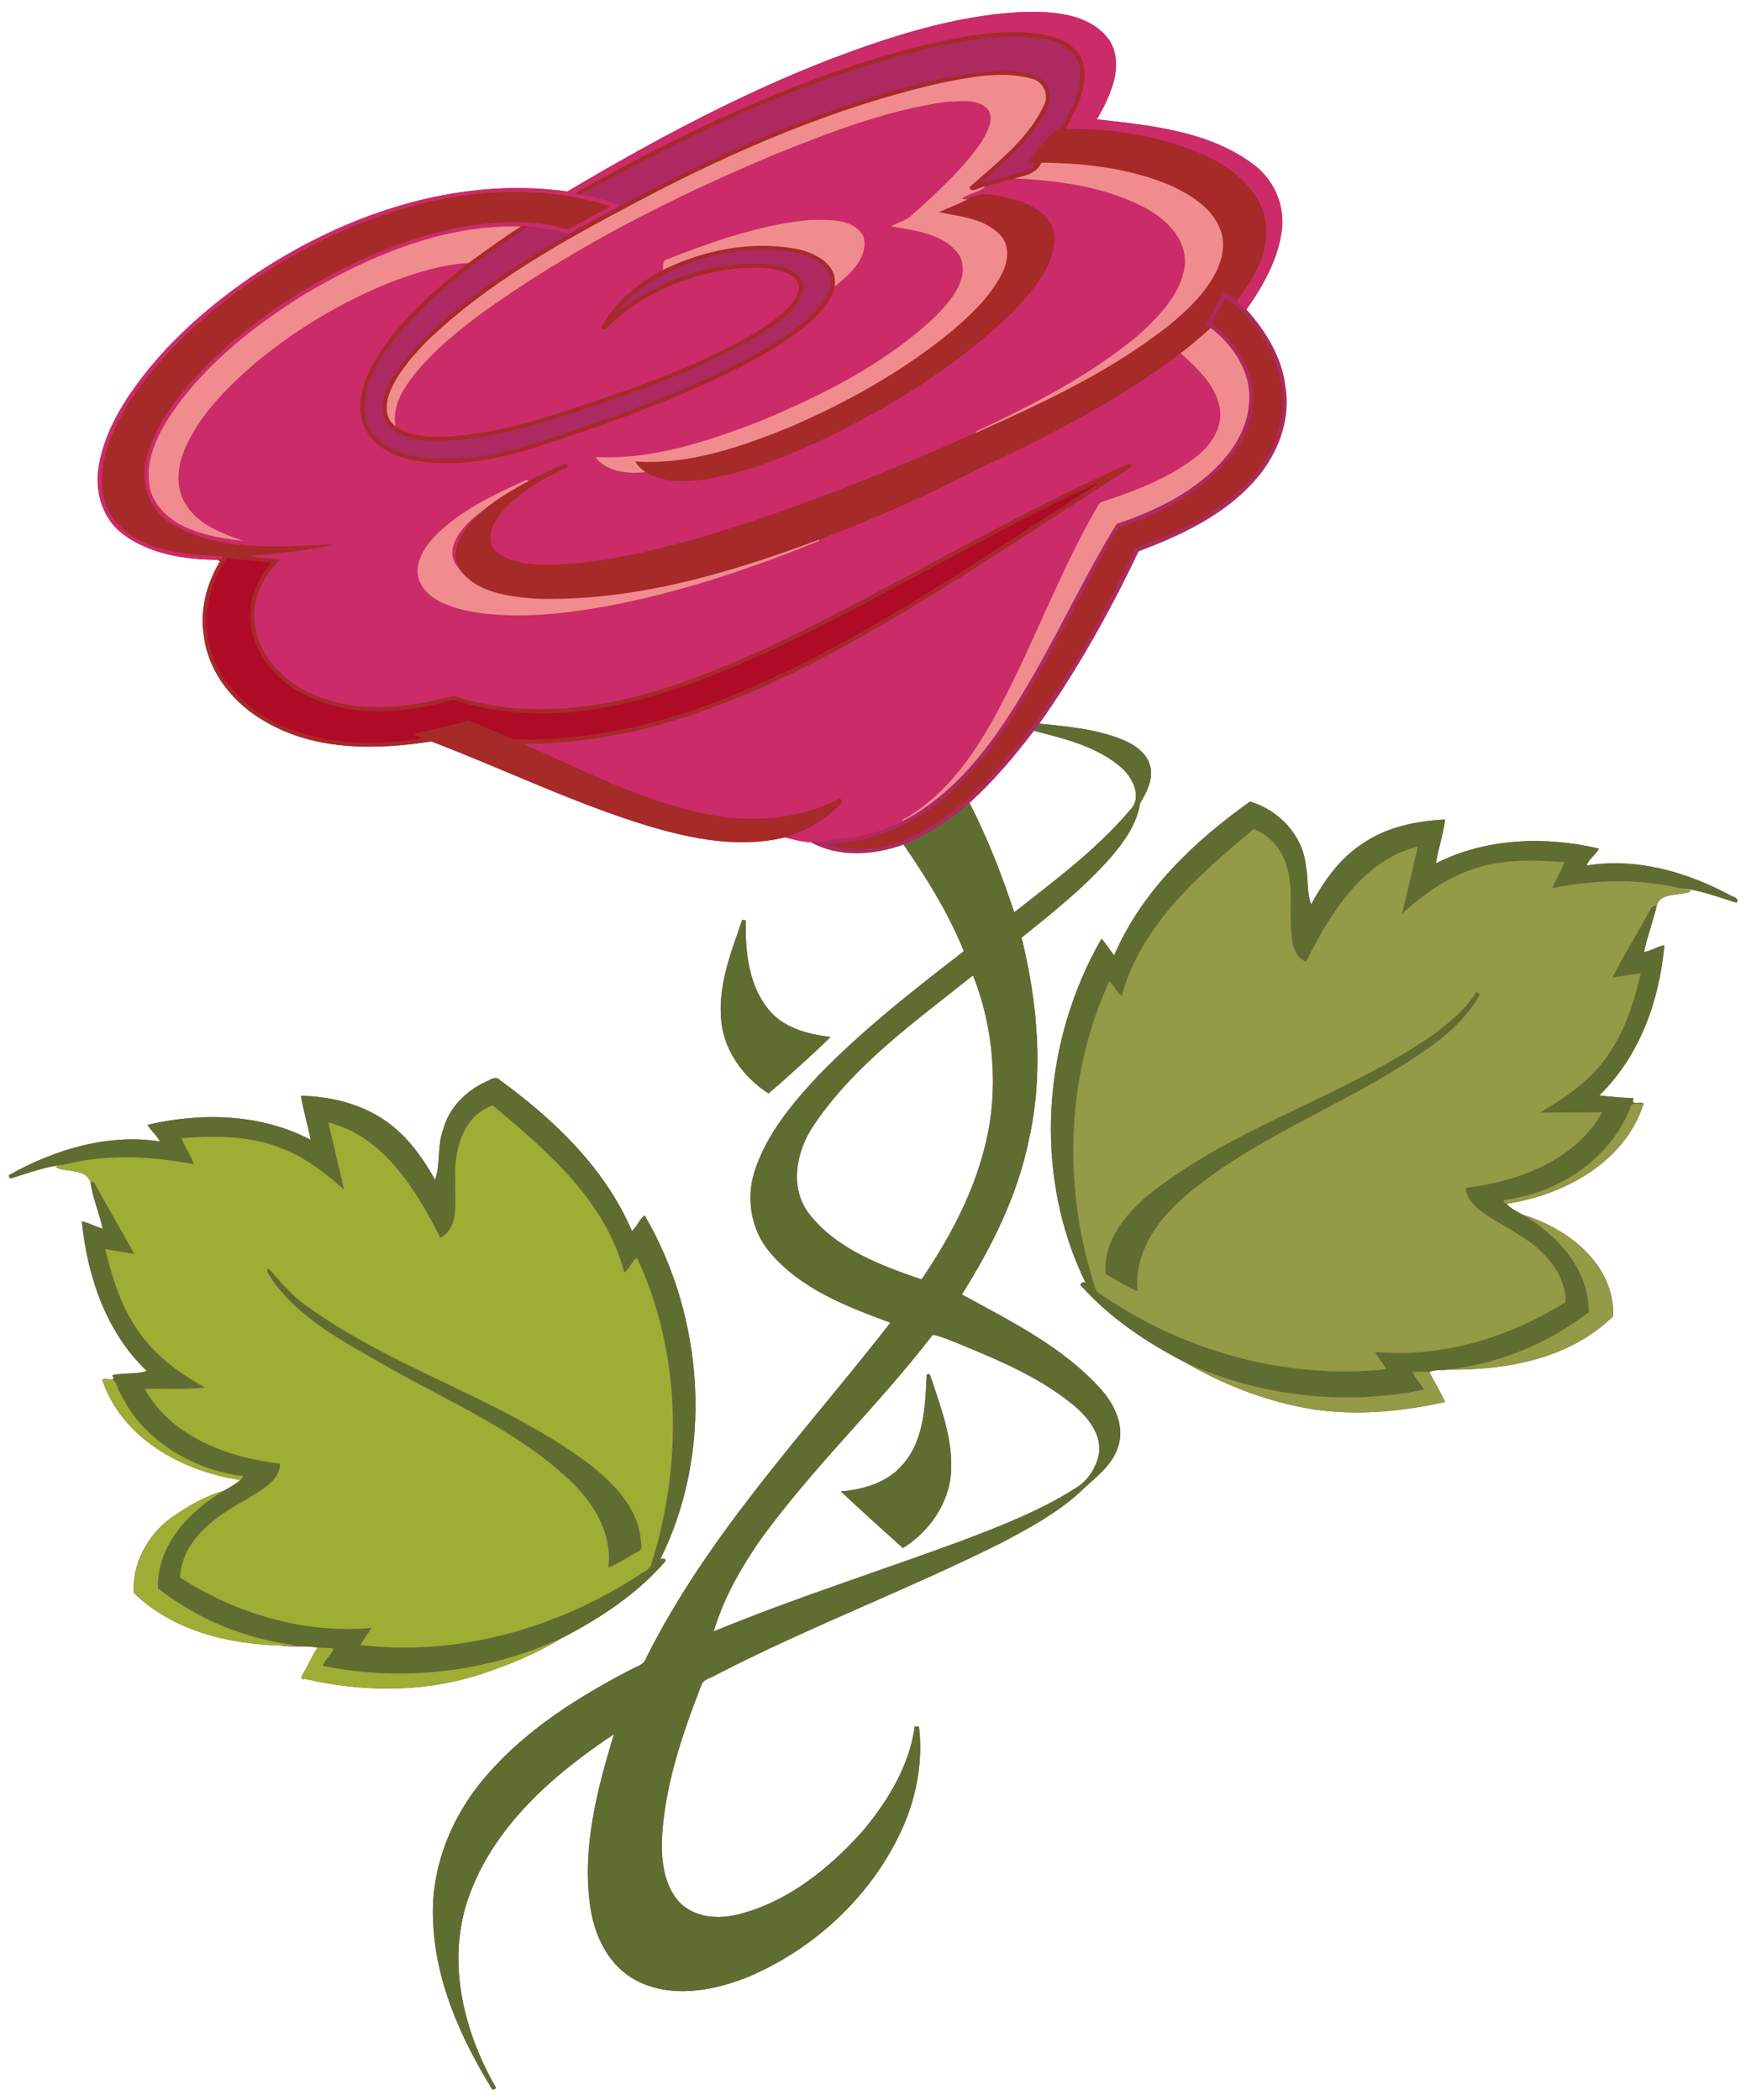
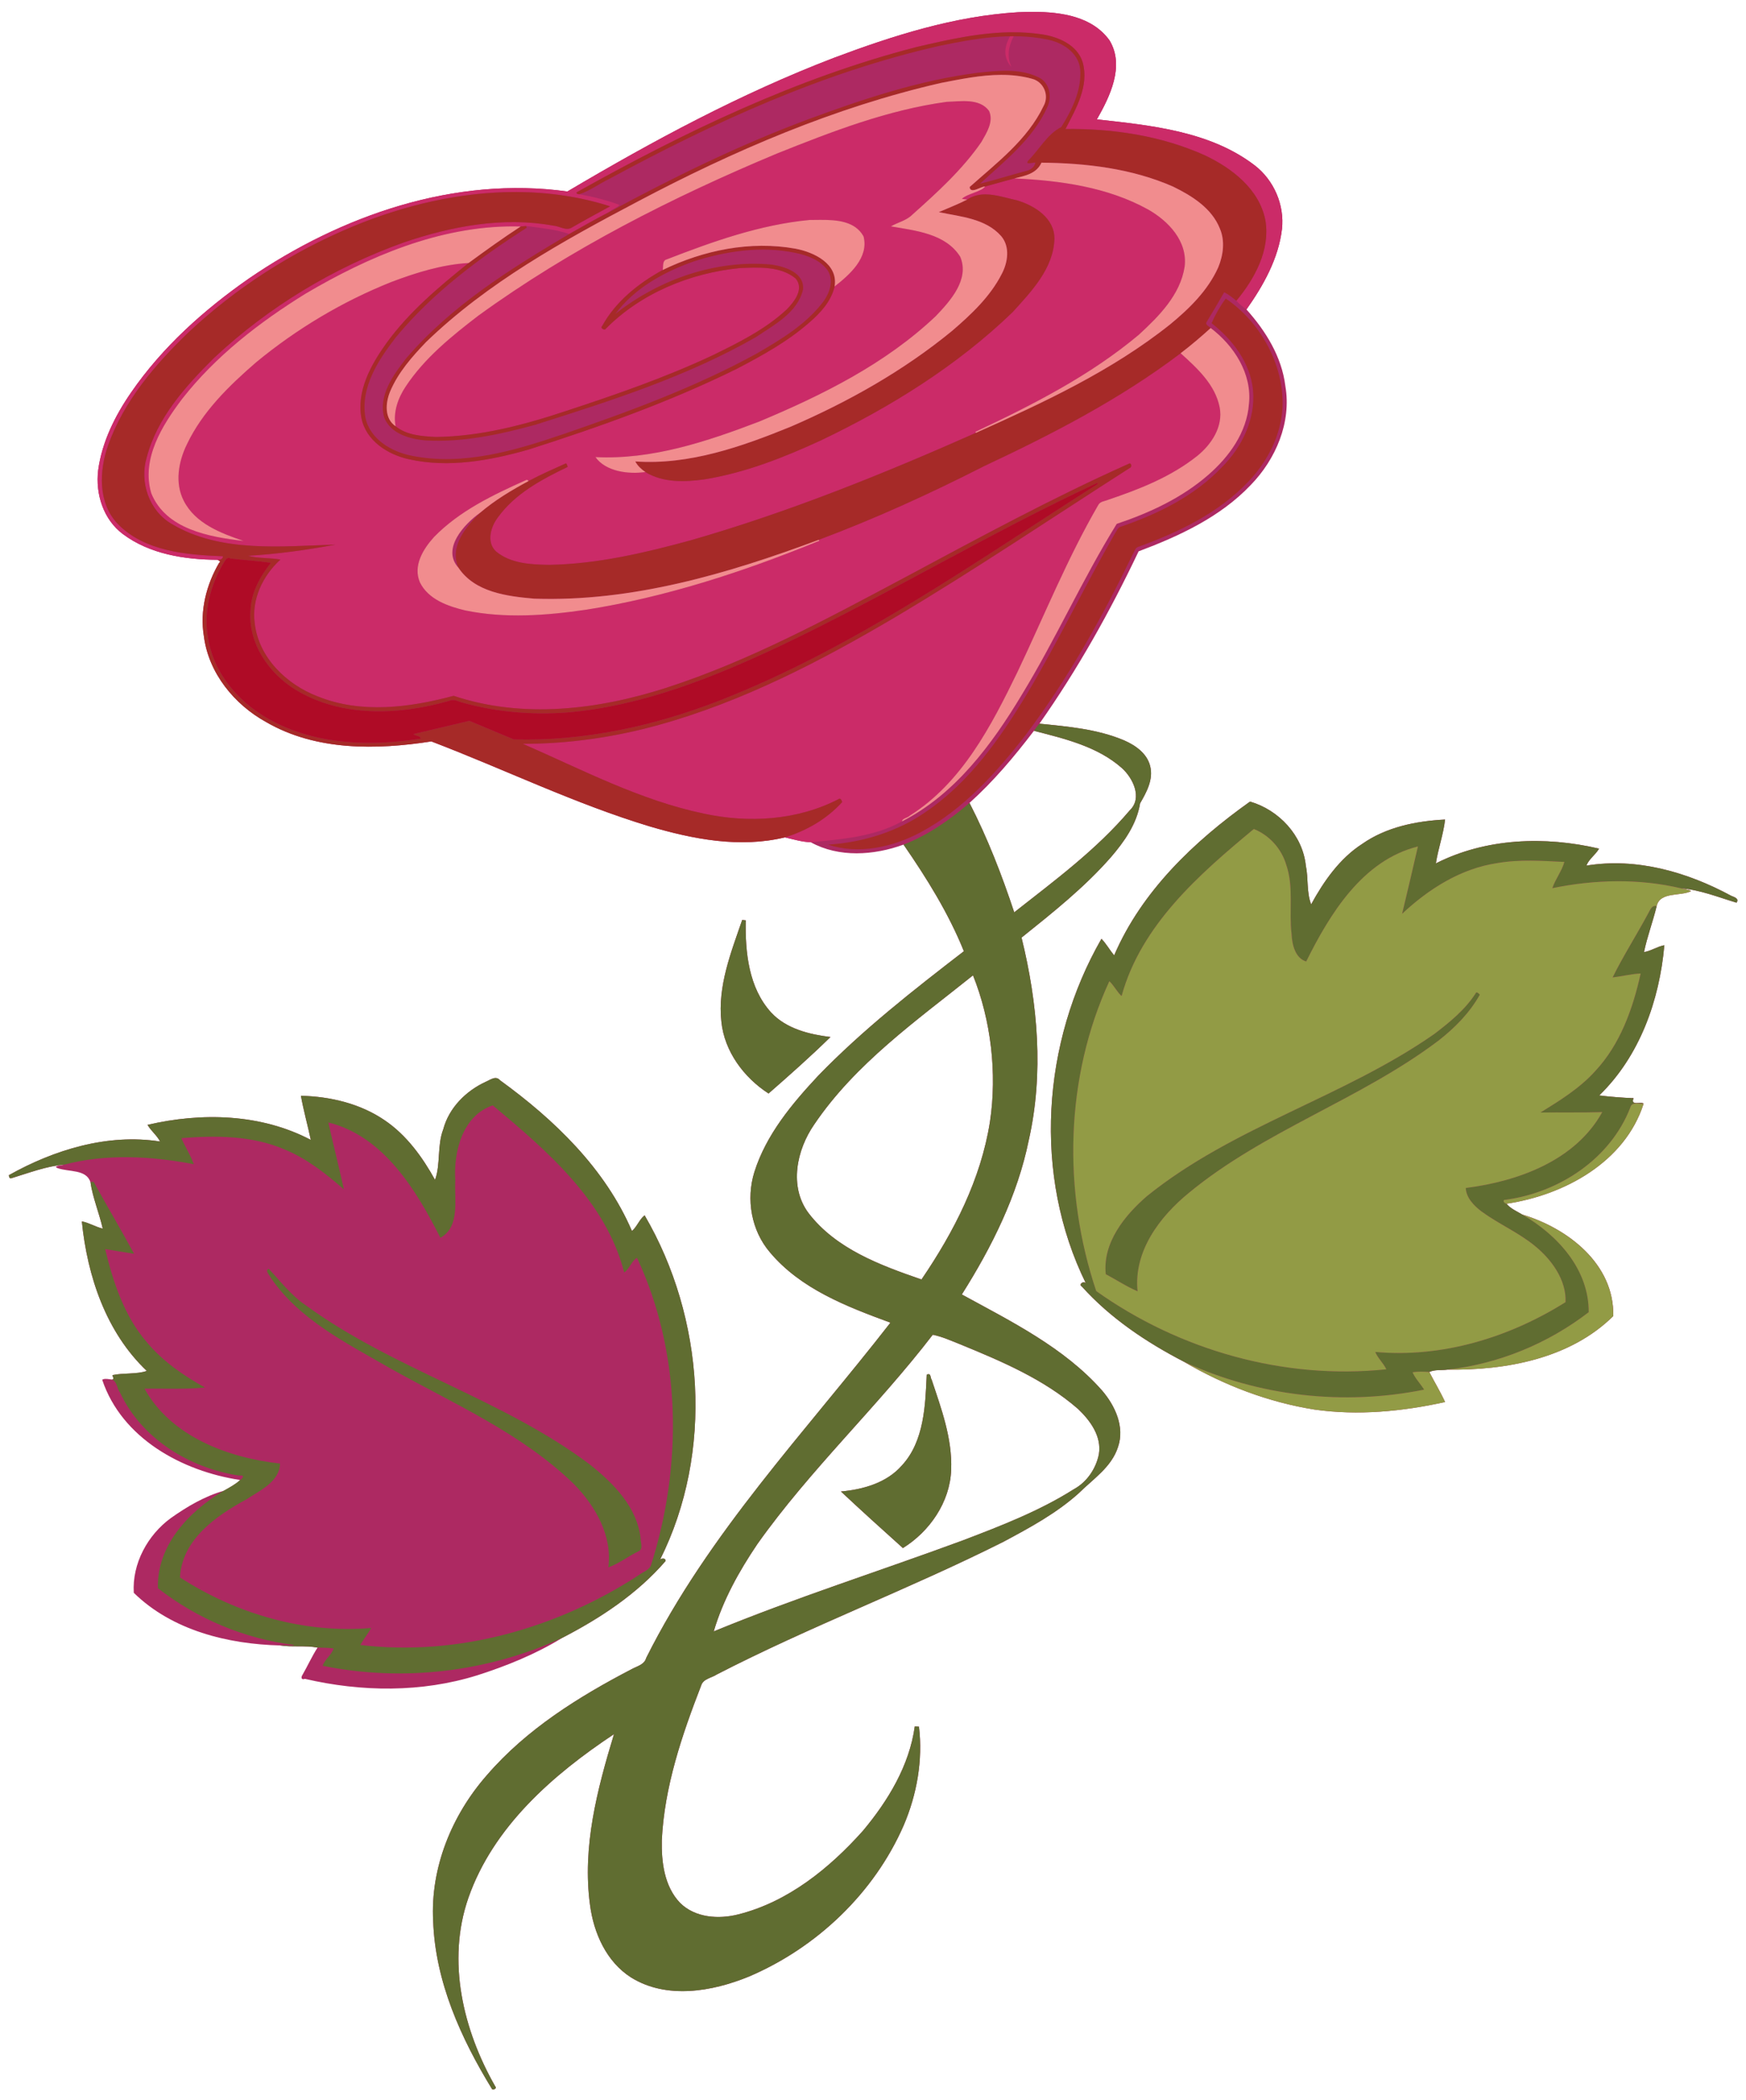
<svg xmlns="http://www.w3.org/2000/svg" width="2224pt" height="2675pt" version="1.1" viewBox="0 0 2224 2675">
  <g transform="translate(-4e3)">
    <path d="m5316.1 15.142c-6.667-0.01-13.216 0.18-19.514 0.448-81.04 4.92-159.24 29.84-234.77 58.23-118.3 45.38-230.3 105.66-339.1 170.09-143.53-19.94-288.31 30.43-405.82 110.97-57.26 39.93-110.16 87.35-149.92 145.08-20.49 29.67-37.13 63.05-41.95 99.12-3.64 30.1 6.641 62.771 31.611 81.311 34.16 25.54 78.53 32.429 120.2 32.689 1.44 0.76 5.29 1.83 2.22 3.97-16.26 27.83-24.72 61.14-19.37 93.28 5.94 47.02 38.759 87.111 79.459 109.54 63.44 36.73 140.17 35.48 210.3 24.57 92.83 35.46 182.6 79.349 277.92 108.19 55.57 16.39 114.97 27.93 172.41 14.02 10.89 2.56 21.801 5.819 33.031 6.259 35.79 19.81 80.609 16.681 118.09 2.961 29.52 42.78 57.45 87.61 76.85 135.83-64.43 49.65-128.79 100-185.51 158.52-33.54 35.92-66.301 75.09-81.341 122.7-10.84 34.72-3.989 74.489 19.841 102.36 39.23 46.71 97.859 69.09 153.46 89.57-108.06 138.94-231.8 268.32-311.13 427.15-2.32 8.48-11.329 10.32-18.059 13.98-67.88 35.29-134.39 76.77-184.79 135.22-44.64 50.74-72.21 117.96-68.47 186.1 2.75 77.02 35.39 149.23 75.05 213.93 1.52 1.49 6.631-1.129 4.141-3.339-41.01-71.78-62.271-159.99-34.341-240.28 31.69-90.67 107.61-156.91 185.47-208.61-21.31 70.16-40.61 143.61-30.53 217.49 4.64 35.82 20.95 72.64 52.45 92.55 45.32 28.05 103.09 17.92 149.87-1.2 86.35-36.78 159.66-106.38 197.27-192.73 16.83-39.4 24.52-82.879 19.45-125.59-1.34-0.13-4.019-0.38-5.359-0.5-6.88 50.13-34.13 94.91-66.07 133.12-42.59 47.7-95.429 90.539-158.56 106.41-25.15 6.44-55.15 4.481-74.42-14.709-20.03-21.01-23.75-51.941-23.17-79.681 3.29-68.32 25.611-133.8 50.111-197.05 2.58-8.69 13.299-9.709 19.909-14.109 119.24-61.52 245.18-108.73 365.01-168.98 33.59-17.96 67.58-36.291 96.07-61.941 18.24-18.12 41.81-33.17 50.03-58.95 8.79-25.53-3.77-52.599-20.35-71.889-48.35-54.8-116-88.101-178.63-122.33 38.13-60.36 70.89-125.87 85.27-196.51 19.27-85.09 11.52-174.05-9.2-258.06 39.8-31.89 80.07-63.87 113.78-102.37 17.07-19.82 32.95-42.26 37.22-68.67 8.15-14.09 17.02-30.09 12.93-47.03-3.77-16.33-18.699-26.821-33.239-33.161-34.11-14.42-71.461-17.62-107.91-21.28 48.69-69.12 90.08-143.22 126.33-219.53 51.83-19.47 103.94-43.61 142.66-84.33 32.03-32.83 52.259-79.99 44.259-126.23-4.56-37.19-24.959-70.131-49.539-97.541 21.56-30.55 40.74-64.64 45.23-102.38 3.4-30.78-10.24-62.241-34.65-81.091-57-43.78-132.8-51.08-201.1-58.64 16.48-28.98 35.71-67.861 16.2-100.49-21.862-30.544-61.293-36.412-97.295-36.467zm0.9 915.81c39.02 10.04 80.791 19.88 111.78 47.25 14.22 12.62 26.83 38.2 10.28 54-42.44 50.19-95.8 89.5-147.18 129.93-15.79-47.61-34-94.679-56.97-139.36 30.63-27.51 57.199-59.12 82.089-91.82zm275.25 90.109c-71.33 50.72-138.12 114.29-173.1 195.94-5.67-6.83-9.98-14.81-16.18-21.15-75.83 131.99-87.569 301.16-19.809 438.93-2.74-3.8-9.971 1.19-5.011 4.17 36.24 40.25 82.02 70.831 129.77 95.591 51.17 30.04 107.81 51.71 166.55 61 55.4 7.9 111.83 2.38 166.23-9.6-5.94-13.11-13.539-25.441-20.089-38.241 7.11-3.41 15.41-1.88 23.03-3.03 74.53 1.01 156.19-13.83 211.29-68.22 1.51-66.38-57.94-111.96-115.97-129.36-6.92-4.16-14.801-7.431-20.041-13.741 73.48-10.95 150.93-52.95 174.67-127.48-2.89-3.19-17.379 3.449-12.759-6.991-14.56-0.52-29.76-1.77-43.77-3.5 51.48-49.98 76.75-121.05 82.92-191.33-8.96 1.63-16.951 7.32-25.911 8.75 4.07-19.81 11.441-38.95 16.141-58.68 4.41-18.73 30.569-12.06 43.859-19-3.61-2.33-8.3-2.271-12.23-3.441 23.9 1.89 47.14 11.301 70.07 18.191 3.8-5.55-3.14-7.09-6.95-8.88-56.02-30.26-120.3-48.78-184.28-38.37 3.21-8.41 11.7-13.811 16.13-21.611-68.85-16.17-144.09-13.569-207.85 18.781 2.9-18.79 9.59-36.97 11.72-55.85-36.9 1.91-74.88 9.54-105.65 31.1-28.71 18.53-48.961 47.69-64.961 76.95-6.01-15.74-3.359-33.021-6.759-49.311-4.04-38.8-34.451-70.91-71.061-81.62zm-646.88 150.82c-14.33 41.43-31.44 84.54-26.55 129.3 3.77 38.09 28.66 71.411 60.12 91.761 26.63-23.25 54.1-47.65 78.9-71.97-26.37-3.23-56.241-10.261-75.591-31.241-28.7-31.52-33.129-76.67-32.369-117.4l-4.511-0.45zm294 70.55c22.82 56.89 30.94 124.45 21.58 186.52-11.47 73.14-45.9 140.3-87.2 200.88-52.61-18.2-108.98-38.929-143.92-84.659-25.12-33.75-15.12-80.491 7.4-112.94 52.39-77.42 130.14-132.1 202.14-189.8zm-608.47 130.81c-4.046 0.143-8.393 3.198-11.983 4.72-25.36 11.59-47.06 33.23-54.33 60.65-7.93 20.46-3.259 45.2-10.459 64.35-15.85-28.75-36.281-57.09-64.181-75.93-31.16-21.32-69.339-30.25-106.66-31.18 3.38 18.88 8.61 37.411 12.6 56.191-63.6-33.42-139.07-35.22-207.97-19.15 4.42 7.74 11.911 13.319 16.011 21.239-67.06-10.55-135.36 10.721-192.68 42.891 0.21 2.01 0.82 4.87 3.5 3.78 22.06-6.66 44.04-15.31 67.15-17.2-2.46 0.86-15.31 1.42-8.7 4.33 14.35 5.26 36.63 1.16 42.02 17.95 2.65 19.05 11.18 39.45 15.63 59.17-9.15-2.13-17.379-7.46-26.609-9.18 6.99 69.68 30.78 141.17 82.7 190.44-11.66 4.51-30.811 2.391-43.791 5.441 0.37 2.18 3.171 5.23-0.569 5.57-2.444-0.275-5.592-0.897-8.284-0.82-1.616 0.046-3.067 0.344-4.106 1.12 25 74.6 101.74 116.45 175.76 127.66-6.19 5.71-13.709 9.621-20.969 13.741-24.36 6.92-46.701 20.13-67.291 34.68-29.67 21.6-49.58 58.25-47.27 95.27 48.94 47.94 119.93 65.429 186.58 67.039 13.74 2.44 32.05-0.219 47.47 2.741-7.24 11.31-12.76 23.64-19.47 35.27-1.53 2.16-1.53 6.409 3.4 4.539 72.03 16.81 148.64 17.66 219.62-4.53 37.43-11.97 74.25-26.939 107.83-47.489 48.75-25.18 95.731-56.111 131.84-97.911 0.64-3.92-4.629-4.14-6.909-1.87 68.57-137.06 56.479-308.22-19.681-438.62-6.68 5.16-9.669 14.399-16.139 20.019-34.2-79.74-98.9-141.93-168.1-192.11-1.801-2.162-3.839-2.886-5.958-2.811zm557.22 327.02c12.04 2.41 23.22 7.561 34.58 12.031 52.92 21.73 106.92 44.519 150.48 82.509 15.56 14.78 30.25 34.831 26.53 57.641-3.65 18.33-15.23 35.499-31.77 44.509-44.12 27.94-93.08 46.78-141.68 65.33-105.57 38.98-213 73.001-317.12 115.86 11.78-40.04 32.391-76.911 55.641-111.34 67.16-94.78 152.73-174.53 223.34-266.54zm-5.167 50.156c-0.646-0.036-1.472 0.185-2.542 0.764-1.73 38.13-2.991 84.72-31.641 115.6-19.36 22.25-49.49 30.57-77.62 33.15 25.37 23.76 52.581 48.42 78.961 72.08 34.09-21.16 59.98-58.569 61.45-99.519 1.62-39.88-12.471-77.901-24.891-115.13-1.479-1.779-0.917-6.786-3.717-6.944z" fill="#ad2962" />
-     <path d="m5316.1 15.142c-6.667-0.01-13.216 0.18-19.514 0.448-81.04 4.92-159.24 29.84-234.77 58.23-118.3 45.38-230.3 105.66-339.1 170.09-143.53-19.94-288.31 30.43-405.82 110.97-57.26 39.93-110.16 87.35-149.92 145.08-20.49 29.67-37.13 63.05-41.95 99.12-3.64 30.1 6.641 62.771 31.611 81.311 34.16 25.54 78.53 32.429 120.2 32.689 3.07 0.61 7.359-0.95 7.089-4.5-45.64-1.72-100.28-5.91-134.57-41.92-24.63-26.61-23.02-66.839-11.77-99.059 20.01-56.54 60.01-103.34 102.67-144.35 60.48-56.71 131.36-102.19 207.81-134.18 102.92-43 221.18-60.78 329.07-26.25-16.2 8.86-32.461 17.619-48.441 26.859-7.51 5.03-16.12-1.8-24.07-2.28-63.72-11.59-129.31 0.7-189.87 21.32-89.7 31.97-173.02 82.369-242.48 147.54-36.05 35.81-72.299 76.181-85.439 126.53-9.39 31.29 3.109 67.969 31.809 84.569 62.35 37.27 140.06 28.401 208.5 26.411-36.78 6.87-73.899 12.019-111.26 14.239 12.67 3.48 27.85 2.33 41.3 4.8-22.41 20.33-37.011 50.74-32.691 81.47 5.12 43.66 40.731 77.79 80.361 92.87 55.26 22.29 117.06 14.201 172.95-0.809 88.2 29.5 184.27 17.719 271.24-10.311 106.15-34.41 204.71-87.889 302.89-140.11 94.19-50.46 188.19-101.55 285.79-145.15 3.28-2.27 4.481 4.37 1.411 5.28-99.45 63.67-197.37 129.83-298.93 190.15-95 56.09-194.11 107.48-300.85 137.16-56.29 15.74-115.59 24.211-173.32 24.141 75.45 32.95 149.32 71.93 230.55 88.92 56.98 12.3 119.01 8.67 171.35-18.4 2.43-2.11 4.46 1.61 4.72 3.77-19.52 21.49-45.251 36.389-72.881 44.859 10.89 2.56 21.801 5.819 33.031 6.259 39.51-3.86 80.609-6.99 116.22-26.6-0.09-3.89 7.301-4.58 9.891-7.38 66.41-41.9 103.8-114.44 137.09-182.95 33.86-71.19 63.399-144.6 103.02-212.89 2.46-4.55 8.391-4.62 12.581-6.5 39.94-13.42 79.999-29.251 113.26-55.741 18.24-14.67 33.361-37.481 28.691-61.941-5.71-29.13-28.72-49.93-49.7-68.95-77.1 58.45-163.53 103.04-250.85 144.03-68.35 34.85-138.29 66.709-210.14 93.639 2.1 2.04-2.181 1.991-3.391 2.891-94.37 38.38-191.97 70.199-292.81 86.139-50.95 7.46-103.4 11.391-154.2 0.881-22-5.27-46.84-13.98-57.58-35.62-9.15-21.3 4.119-42.611 18.059-57.991 32.39-33.2 74.96-53.459 116.7-72.209 1.49-0.93 2.71-0.391 3.48 1.109 15.57-8.34 31.781-15.44 47.881-22.68 1.06 1.34 1.86 2.94 1.95 4.68-32.93 15.8-66.991 34-88.831 64.27-9.1 11.98-14.869 31.419-2.409 43.259 18.83 15.7 44.89 16.821 68.23 17.161 61-1.13 120.84-15.161 179.43-31.161 124.69-35.74 245.22-84.47 363.68-136.98-0.14-0.34-0.43-1.019-0.57-1.359 72.96-34.37 145.86-71.44 208.02-123.53 25.66-23.65 52.869-50.76 58.439-86.8 4.01-32.28-20.679-58.26-46.709-72.92-51.74-28.61-111.86-36.791-170.12-39.511-12.44 3.44-24.88 6.881-37.33 10.291-4.51 6.63-22.2 8.909-29.53 15.659 2.21 0.49 4.469 0.78 6.739 1 19.59-13.09 42.97-3.399 63.7 1.061 22.39 6.77 47.58 22.629 47.37 48.909-1.09 37.83-29.38 67.131-53.33 93.541-70.8 68.28-155.41 120.89-243.85 163.15-47.37 21.87-96.551 41.329-148.29 49.709-25.25 3.52-53.07 4.531-75.58-9.309-21.39 3.11-50.48-0.52-63.57-19.02 72.1 3.64 142.05-19.861 208.59-45.241 80.56-33.69 160.85-73.619 224.78-134.21 18.6-19.42 43.439-46.851 31.259-75.741-18.53-29.51-56.96-33.269-88.33-38.689 9.09-5.25 19.971-7.381 27.541-15.111 31.64-28.26 63.49-57.179 87.7-92.289 6.63-11.63 15.979-25.99 9.839-39.67-12.12-16.56-36.299-12.049-54.009-11.559-75.07 10.25-146.24 37.879-216.21 65.859-133.26 55.73-263.27 121.58-380.41 206.58-34.22 26.26-68.579 54.041-92.589 90.411-9.75 14.72-16.08 32.56-12.7 50.38 14.33 11.59 33.729 12.759 51.319 13.639 57.18-0.66 113.01-15.47 166.92-33.48 62.61-20.56 125.07-42.189 184.81-70.189 33.49-16.33 67.699-33.17 95.189-58.82 9.67-9.82 22.531-26.27 11.211-39.45-19.57-15.99-47.15-14.06-70.77-13.23-63.58 6.22-126.84 32.26-171.93 78.28-2.35 0.27-6.361-1.97-3.541-4.65 17.29-31.24 46.14-54.22 77.03-71.17 0.95-4.62-0.859-12.159 5.311-13.559 58.64-22.76 118.87-44.21 181.87-50.15 23.05-0.05 55.61-3.001 68.65 20.969 6.95 27.08-17.719 48.771-36.909 63.761-4.37 18.8-17.96 33.699-32.22 45.909-27.73 24.34-60.269 42.21-92.809 59.2-85.19 41.98-174.89 73.93-265.23 102.77-48.98 13.9-101.29 23.51-151.81 12.23-26.99-5.84-54.899-23.61-60.609-52.43-6.48-34.79 12.22-68.15 31.78-95.45 28.79-39.75 66.699-71.59 104.71-102.15-34.03 2.02-66.9 12.27-98.58 24.28-62.14 24.8-120.29 59.561-171.89 102.11-34.54 29.86-68.49 62.85-88.35 104.65-10.77 22.03-15.63 49.21-3.97 71.9 14.77 29.05 47.199 41.22 76.139 51.13-43.66-5.04-98.889-14.75-117.54-60.7-13.01-43.83 13.97-86.74 39.37-120.33 42.7-54.58 98.469-97.651 157.07-133.93 82.69-48.77 176.4-88.399 274.07-85.589 2.26-0.27 4.551-0.491 6.861-0.661 18.47 2.55 37.27 4.191 55.05 10.191 16.86-9.55 33.709-19.12 50.919-28 3.8-3.84 9.541-4.969 13.111-9.009-16.56-6.15-33.84-10.44-51.2-13.6-1.87 0.31-5.541-1.601-2.491-2.961 136.68-76.49 279.37-145.1 431.59-184.47 52.27-12.23 106.33-24.43 160.2-16.23 21.07 3.15 44.8 13.36 51.77 35.35 8.49 30.54-8.43 59.13-21.82 85.17 60.32-0.7 121.8 8.56 177.16 33.37 34.86 16.47 70.05 43.409 77.55 83.509 6.05 37.77-13.78 73.77-37.07 101.95 3.82 4.2 8.201 7.82 12.881 11.07 21.56-30.55 40.74-64.64 45.23-102.38 3.4-30.78-10.24-62.241-34.65-81.091-57-43.77-132.8-51.07-201.1-58.63 16.48-28.98 35.71-67.861 16.2-100.49-21.862-30.544-61.293-36.412-97.295-36.467zm-704.4 637.86c-20.25 14.34-49.65 46.001-27.82 70.141-11.94-27.06 9.76-52.421 27.82-70.141z" fill="#cb2b68" />
+     <path d="m5316.1 15.142c-6.667-0.01-13.216 0.18-19.514 0.448-81.04 4.92-159.24 29.84-234.77 58.23-118.3 45.38-230.3 105.66-339.1 170.09-143.53-19.94-288.31 30.43-405.82 110.97-57.26 39.93-110.16 87.35-149.92 145.08-20.49 29.67-37.13 63.05-41.95 99.12-3.64 30.1 6.641 62.771 31.611 81.311 34.16 25.54 78.53 32.429 120.2 32.689 3.07 0.61 7.359-0.95 7.089-4.5-45.64-1.72-100.28-5.91-134.57-41.92-24.63-26.61-23.02-66.839-11.77-99.059 20.01-56.54 60.01-103.34 102.67-144.35 60.48-56.71 131.36-102.19 207.81-134.18 102.92-43 221.18-60.78 329.07-26.25-16.2 8.86-32.461 17.619-48.441 26.859-7.51 5.03-16.12-1.8-24.07-2.28-63.72-11.59-129.31 0.7-189.87 21.32-89.7 31.97-173.02 82.369-242.48 147.54-36.05 35.81-72.299 76.181-85.439 126.53-9.39 31.29 3.109 67.969 31.809 84.569 62.35 37.27 140.06 28.401 208.5 26.411-36.78 6.87-73.899 12.019-111.26 14.239 12.67 3.48 27.85 2.33 41.3 4.8-22.41 20.33-37.011 50.74-32.691 81.47 5.12 43.66 40.731 77.79 80.361 92.87 55.26 22.29 117.06 14.201 172.95-0.809 88.2 29.5 184.27 17.719 271.24-10.311 106.15-34.41 204.71-87.889 302.89-140.11 94.19-50.46 188.19-101.55 285.79-145.15 3.28-2.27 4.481 4.37 1.411 5.28-99.45 63.67-197.37 129.83-298.93 190.15-95 56.09-194.11 107.48-300.85 137.16-56.29 15.74-115.59 24.211-173.32 24.141 75.45 32.95 149.32 71.93 230.55 88.92 56.98 12.3 119.01 8.67 171.35-18.4 2.43-2.11 4.46 1.61 4.72 3.77-19.52 21.49-45.251 36.389-72.881 44.859 10.89 2.56 21.801 5.819 33.031 6.259 39.51-3.86 80.609-6.99 116.22-26.6-0.09-3.89 7.301-4.58 9.891-7.38 66.41-41.9 103.8-114.44 137.09-182.95 33.86-71.19 63.399-144.6 103.02-212.89 2.46-4.55 8.391-4.62 12.581-6.5 39.94-13.42 79.999-29.251 113.26-55.741 18.24-14.67 33.361-37.481 28.691-61.941-5.71-29.13-28.72-49.93-49.7-68.95-77.1 58.45-163.53 103.04-250.85 144.03-68.35 34.85-138.29 66.709-210.14 93.639 2.1 2.04-2.181 1.991-3.391 2.891-94.37 38.38-191.97 70.199-292.81 86.139-50.95 7.46-103.4 11.391-154.2 0.881-22-5.27-46.84-13.98-57.58-35.62-9.15-21.3 4.119-42.611 18.059-57.991 32.39-33.2 74.96-53.459 116.7-72.209 1.49-0.93 2.71-0.391 3.48 1.109 15.57-8.34 31.781-15.44 47.881-22.68 1.06 1.34 1.86 2.94 1.95 4.68-32.93 15.8-66.991 34-88.831 64.27-9.1 11.98-14.869 31.419-2.409 43.259 18.83 15.7 44.89 16.821 68.23 17.161 61-1.13 120.84-15.161 179.43-31.161 124.69-35.74 245.22-84.47 363.68-136.98-0.14-0.34-0.43-1.019-0.57-1.359 72.96-34.37 145.86-71.44 208.02-123.53 25.66-23.65 52.869-50.76 58.439-86.8 4.01-32.28-20.679-58.26-46.709-72.92-51.74-28.61-111.86-36.791-170.12-39.511-12.44 3.44-24.88 6.881-37.33 10.291-4.51 6.63-22.2 8.909-29.53 15.659 2.21 0.49 4.469 0.78 6.739 1 19.59-13.09 42.97-3.399 63.7 1.061 22.39 6.77 47.58 22.629 47.37 48.909-1.09 37.83-29.38 67.131-53.33 93.541-70.8 68.28-155.41 120.89-243.85 163.15-47.37 21.87-96.551 41.329-148.29 49.709-25.25 3.52-53.07 4.531-75.58-9.309-21.39 3.11-50.48-0.52-63.57-19.02 72.1 3.64 142.05-19.861 208.59-45.241 80.56-33.69 160.85-73.619 224.78-134.21 18.6-19.42 43.439-46.851 31.259-75.741-18.53-29.51-56.96-33.269-88.33-38.689 9.09-5.25 19.971-7.381 27.541-15.111 31.64-28.26 63.49-57.179 87.7-92.289 6.63-11.63 15.979-25.99 9.839-39.67-12.12-16.56-36.299-12.049-54.009-11.559-75.07 10.25-146.24 37.879-216.21 65.859-133.26 55.73-263.27 121.58-380.41 206.58-34.22 26.26-68.579 54.041-92.589 90.411-9.75 14.72-16.08 32.56-12.7 50.38 14.33 11.59 33.729 12.759 51.319 13.639 57.18-0.66 113.01-15.47 166.92-33.48 62.61-20.56 125.07-42.189 184.81-70.189 33.49-16.33 67.699-33.17 95.189-58.82 9.67-9.82 22.531-26.27 11.211-39.45-19.57-15.99-47.15-14.06-70.77-13.23-63.58 6.22-126.84 32.26-171.93 78.28-2.35 0.27-6.361-1.97-3.541-4.65 17.29-31.24 46.14-54.22 77.03-71.17 0.95-4.62-0.859-12.159 5.311-13.559 58.64-22.76 118.87-44.21 181.87-50.15 23.05-0.05 55.61-3.001 68.65 20.969 6.95 27.08-17.719 48.771-36.909 63.761-4.37 18.8-17.96 33.699-32.22 45.909-27.73 24.34-60.269 42.21-92.809 59.2-85.19 41.98-174.89 73.93-265.23 102.77-48.98 13.9-101.29 23.51-151.81 12.23-26.99-5.84-54.899-23.61-60.609-52.43-6.48-34.79 12.22-68.15 31.78-95.45 28.79-39.75 66.699-71.59 104.71-102.15-34.03 2.02-66.9 12.27-98.58 24.28-62.14 24.8-120.29 59.561-171.89 102.11-34.54 29.86-68.49 62.85-88.35 104.65-10.77 22.03-15.63 49.21-3.97 71.9 14.77 29.05 47.199 41.22 76.139 51.13-43.66-5.04-98.889-14.75-117.54-60.7-13.01-43.83 13.97-86.74 39.37-120.33 42.7-54.58 98.469-97.651 157.07-133.93 82.69-48.77 176.4-88.399 274.07-85.589 2.26-0.27 4.551-0.491 6.861-0.661 18.47 2.55 37.27 4.191 55.05 10.191 16.86-9.55 33.709-19.12 50.919-28 3.8-3.84 9.541-4.969 13.111-9.009-16.56-6.15-33.84-10.44-51.2-13.6-1.87 0.31-5.541-1.601-2.491-2.961 136.68-76.49 279.37-145.1 431.59-184.47 52.27-12.23 106.33-24.43 160.2-16.23 21.07 3.15 44.8 13.36 51.77 35.35 8.49 30.54-8.43 59.13-21.82 85.17 60.32-0.7 121.8 8.56 177.16 33.37 34.86 16.47 70.05 43.409 77.55 83.509 6.05 37.77-13.78 73.77-37.07 101.95 3.82 4.2 8.201 7.82 12.881 11.07 21.56-30.55 40.74-64.64 45.23-102.38 3.4-30.78-10.24-62.241-34.65-81.091-57-43.77-132.8-51.07-201.1-58.63 16.48-28.98 35.71-67.861 16.2-100.49-21.862-30.544-61.293-36.412-97.295-36.467zc-20.25 14.34-49.65 46.001-27.82 70.141-11.94-27.06 9.76-52.421 27.82-70.141z" fill="#cb2b68" />
    <path d="m5291.9 41.114c-42.077-0.195-84.005 9.341-124.84 18.895-152.22 39.37-294.91 107.98-431.59 184.47-3.05 1.36 0.621 3.271 2.491 2.961 13.57-4.41 25.18-13.36 38.02-19.5 133.04-72.03 272.36-135.89 420.52-169.48 44.59-9.31 91.13-17.389 136.42-8.339 19.8 3.51 40.861 16.559 43.011 38.339 1.9 26.51-10.44 51.551-24.12 73.391-17.99 9.09-27.931 28.65-42.091 42.73-4.45 5.96 5.47 2.38 9.12 2.47-0.85 5.43-6 9.46-11.2 10.57-19.89 5.3-39.57 11.41-59.5 16.53 31.69-29.13 67.52-57.14 85.72-97.28 6.65-13.61 3.1-32.55-11.9-38.78-24-11.39-51.631-7.98-77.161-5.32-74.5 9.67-146.22 33.599-216.4 59.589-87.08 32.51-170.72 73.491-252.35 117.69-17.21 8.88-34.059 18.45-50.919 28-74.96 44.32-150.57 91.539-207.69 158.36-16.25 20.91-35.73 47.171-28.12 75.261 8.1 20.87 32.461 27.599 52.761 29.359 47.4 2.68 94.549-7.509 139.99-20.009 95.85-30.4 192.83-61.26 280.55-111.45 23.22-15.66 53.5-31.27 60.28-60.97 1.7-21.45-23.11-28.959-39.9-31.559-71.23-6.61-143.43 18.85-199.16 62.78 24.34-32.68 61.55-53.291 99.37-66.661 41.58-13.45 86.489-20.089 129.74-11.089 15.24 3.14 31.49 8.959 41.05 21.989 8.73 12.84 2.651 29.771-5.919 40.991-21.84 28.49-53.29 47.31-83.87 65.12-78.4 43.03-162.66 73.97-247.04 102.97-61.46 20.9-127.32 40.579-192.69 27.419-25.92-5.04-53.6-21.29-59.1-49-6.41-38.03 16.439-72.909 38.609-101.61 46.42-56.41 105.79-100.72 166.98-139.86-0.22-0.56-0.669-1.671-0.889-2.231-2.31 0.17-4.601 0.391-6.861 0.661-22.65 14.72-44.54 30.54-66.32 46.48-38.01 30.56-75.919 62.4-104.71 102.15-19.56 27.3-38.26 60.66-31.78 95.45 5.71 28.82 33.619 46.59 60.609 52.43 50.52 11.28 102.83 1.67 151.81-12.23 90.34-28.84 180.04-60.79 265.23-102.77 32.54-16.99 65.079-34.86 92.809-59.2 14.26-12.21 27.85-27.109 32.22-45.909 4.86-28.89-26.24-43.711-49.83-48.141-57.29-10.38-117.13 1.89-169.09 27.12-30.89 16.95-59.74 39.93-77.03 71.17-2.82 2.68 1.191 4.92 3.541 4.65 45.09-46.02 108.35-72.06 171.93-78.28 23.62-0.83 51.2-2.76 70.77 13.23 11.32 13.18-1.541 29.63-11.211 39.45-27.49 25.65-61.699 42.49-95.189 58.82-59.74 28-122.2 49.629-184.81 70.189-53.91 18.01-109.74 32.82-166.92 33.48-17.59-0.88-36.989-2.049-51.319-13.639-14.52-9.83-12.94-29.8-7.05-44.12 10.17-24.26 27.869-44.36 45.869-63.15 78.02-75.45 173.89-128.55 269.2-178.79 122.47-64.82 251.25-120.28 386.72-151.28 37.87-7.32 78.021-15.899 116.01-5.239 14.81 3.82 22.209 21.229 14.559 34.739-20.46 42.89-59.55 72.261-94.17 103.14 1.16 9.42 13.881-0.77 19.741-0.72 12.45-3.41 24.89-6.851 37.33-10.291 13.51-3.38 27.97-5.82 34.47-20.05 56.86 0.53 115.17 7.371 167.71 30.511 24.03 11.74 49.27 27.469 59.53 53.439 6.8 15.83 4.31 34.02-2.13 49.55-13.25 29.44-36.799 52.401-61.359 72.611-74.28 59.22-161.11 99.459-247.28 138.06-118.46 52.51-238.99 101.24-363.68 136.98-58.59 16-118.43 30.031-179.43 31.161-23.34-0.34-49.4-1.461-68.23-17.161-12.46-11.84-6.691-31.279 2.409-43.259 21.84-30.27 55.901-48.47 88.831-64.27-0.09-1.74-0.89-3.34-1.95-4.68-16.1 7.24-32.311 14.34-47.881 22.68-21.54 11.59-42.729 24.26-61.389 40.17-18.06 17.72-39.76 43.081-27.82 70.141 20.9 31.34 61.971 36.45 96.541 39.45 124.73 4.22 246.68-31.791 362.41-74.961 71.85-26.93 141.79-58.789 210.14-93.639 87.32-40.99 173.75-85.581 250.85-144.03 13.24-10.12 25.94-20.929 38.28-32.119-2.04-2.17-7.64-4.23-5.1-7.82 7.62-12.44 14.909-25.09 22.239-37.7 5.76 2.7 10.66 6.799 15.55 10.809 23.29-28.18 43.12-64.18 37.07-101.95-7.5-40.1-42.69-67.039-77.55-83.509-55.36-24.81-116.84-34.07-177.16-33.37 13.39-26.04 30.31-54.63 21.82-85.17-6.97-21.99-30.7-32.2-51.77-35.35-11.784-1.794-23.578-2.611-35.359-2.666zm-633.9 203.49c-71.765-0.276-143.99 16.92-209.93 44.467-76.45 31.99-147.33 77.47-207.81 134.18-42.66 41.01-82.66 87.81-102.67 144.35-11.25 32.22-12.86 72.449 11.77 99.059 34.29 36.01 88.929 40.2 134.57 41.92 0.27 3.55-4.019 5.11-7.089 4.5 1.44 0.76 5.29 1.83 2.22 3.97-16.26 27.83-24.72 61.14-19.37 93.28 5.94 47.02 38.759 87.111 79.459 109.54 63.44 36.73 140.17 35.48 210.3 24.57 92.83 35.46 182.6 79.349 277.92 108.19 55.57 16.39 114.97 27.93 172.41 14.02 27.63-8.47 53.361-23.369 72.881-44.859-0.26-2.16-2.29-5.88-4.72-3.77-52.34 27.07-114.37 30.7-171.35 18.4-81.23-16.99-155.1-55.97-230.55-88.92 57.73 0.07 117.03-8.401 173.32-24.141 106.74-29.68 205.85-81.069 300.85-137.16 101.56-60.32 199.48-126.48 298.93-190.15 3.07-0.91 1.869-7.55-1.411-5.28-97.6 43.6-191.6 94.69-285.79 145.15-98.18 52.22-196.74 105.7-302.89 140.11-86.97 28.03-183.04 39.811-271.24 10.311-55.89 15.01-117.69 23.099-172.95 0.809-39.63-15.08-75.241-49.21-80.361-92.87-4.32-30.73 10.281-61.14 32.691-81.47-13.45-2.47-28.63-1.32-41.3-4.8 37.36-2.22 74.479-7.369 111.26-14.239-68.44 1.99-146.15 10.859-208.5-26.411-28.7-16.6-41.199-53.279-31.809-84.569 13.14-50.35 49.389-90.721 85.439-126.53 69.46-65.17 152.78-115.57 242.48-147.54 60.56-20.62 126.15-32.91 189.87-21.32 7.95 0.48 16.56 7.31 24.07 2.28 15.98-9.24 32.241-17.999 48.441-26.859-38.773-12.409-78.886-18.062-119.14-18.217zm597.3 3.014c-8.073-0.021-15.952 1.683-23.298 6.592-11.75 6.02-24.089 10.77-36.189 16 27.39 5.81 59.529 7.92 79.419 30.52 11.61 13.6 8.541 33.531 0.761 48.241-14.75 28.98-39.02 51.69-63.38 72.62-61.73 50.67-132.02 90.22-205.17 121.83-62.77 25.6-129.51 49.149-198.25 44.389 2.91 5.56 7.71 9.941 12.83 13.461 22.51 13.84 50.33 12.829 75.58 9.309 51.74-8.38 100.92-27.839 148.29-49.709 88.44-42.26 173.05-94.87 243.85-163.15 23.95-26.41 52.24-55.711 53.33-93.541 0.21-26.28-24.98-42.139-47.37-48.909-12.956-2.788-26.947-7.618-40.402-7.653zm306 132.69c-7.06 9.54-13.45 20.72-18.03 31.37 26.55 20.74 49.02 50.019 52.68 84.489 3.73 37.21-13.839 73.36-39.709 99.12-34.79 36.57-81.171 59.421-128.39 75.561-4.32 1.02-5.549 5.989-7.939 9.159-38.75 67.49-72.35 137.84-112.25 204.69-33.66 55.72-72.321 110.94-126.69 148.32-36.76 26.17-81.32 39.991-126.12 42.911 38.52 13.02 82.621 3.22 118.14-15.9 54.39-29.2 96.43-76.02 133.75-124.25 53.81-71.22 97.25-149.62 136.17-229.77 2.06-3.14 2.76-8.03 6.78-9.33 51.65-18.65 102.98-43.33 141.05-83.9 24.16-25.43 41.08-58.77 42.9-94.17 2.03-54.32-28.471-108.65-72.341-138.3zm-163.07 234.8c1.667 0.038-3.628 4.556-4.214 4.075-154.78 98.54-306.28 206.53-478.32 273.56-83.06 32.27-171.98 51.631-261.36 49.111-18.77-8-37.761-15.63-56.541-23.62-23.66 5.77-47.479 11.13-71.189 16.83 2.45 2.73 9.189 1.931 9.159 5.891-62.1 9.57-128.77 8.209-185.82-20.911-41.66-20.81-77.139-59.15-84.759-106.27-6.57-34.1 2.799-69.479 20.739-98.659 1.57-2.51 3.981-6 7.741-3.67 17.11 2 34.369 3.03 51.409 5.45-13.71 17.39-25.19 37.69-26 60.42-3.44 41.79 23.25 80.661 57.95 101.64 58.55 35.3 131.86 31.98 195.57 13.63 5.82-2.67 11.57 1.419 17.2 2.589 42.74 11.95 87.6 15.65 131.77 12.47 96.47-8.11 187.46-44.959 274.2-85.839 135.79-64.84 264.82-142.97 401.29-206.41 0.556-0.205 0.935-0.29 1.173-0.284z" fill="#a62a28" />
    <path d="m5274.9 95.384c-25.561 0.095-51.396 5.442-76.248 10.245-135.47 31-264.25 86.46-386.72 151.28-95.31 50.24-191.18 103.34-269.2 178.79-18 18.79-35.699 38.89-45.869 63.15-5.89 14.32-7.47 34.29 7.05 44.12-3.38-17.82 2.95-35.66 12.7-50.38 24.01-36.37 58.369-64.151 92.589-90.411 117.14-85 247.15-150.85 380.41-206.58 69.97-27.98 141.14-55.609 216.21-65.859 17.71-0.49 41.889-5.001 54.009 11.559 6.14 13.68-3.209 28.04-9.839 39.67-24.21 35.11-56.06 64.029-87.7 92.289-7.57 7.73-18.451 9.861-27.541 15.111 31.37 5.42 69.8 9.179 88.33 38.689 12.18 28.89-12.659 56.321-31.259 75.741-63.93 60.59-144.22 100.52-224.78 134.21-66.54 25.38-136.49 48.881-208.59 45.241 13.09 18.5 42.18 22.13 63.57 19.02-5.12-3.52-9.92-7.901-12.83-13.461 68.74 4.76 135.48-18.789 198.25-44.389 73.15-31.61 143.44-71.16 205.17-121.83 24.36-20.93 48.63-43.64 63.38-72.62 7.78-14.71 10.849-34.641-0.761-48.241-19.89-22.6-52.029-24.71-79.419-30.52 12.1-5.23 24.439-9.98 36.189-16-2.27-0.22-4.529-0.51-6.739-1 7.33-6.75 25.02-9.029 29.53-15.659-5.86-0.05-18.581 10.14-19.741 0.72 34.62-30.88 73.71-60.251 94.17-103.14 7.65-13.51 0.251-30.919-14.559-34.739-13.059-3.664-26.373-5.056-39.762-5.006zm51.692 111.83c-6.5 14.23-20.96 16.67-34.47 20.05 58.26 2.72 118.38 10.901 170.12 39.511 26.03 14.66 50.719 40.64 46.709 72.92-5.57 36.04-32.779 63.15-58.439 86.8-62.16 52.09-135.06 89.16-208.02 123.53 0.14 0.34 0.43 1.019 0.57 1.359 86.17-38.6 173-78.839 247.28-138.06 24.56-20.21 48.109-43.171 61.359-72.611 6.44-15.53 8.93-33.72 2.13-49.55-10.26-25.97-35.5-41.699-59.53-53.439-52.54-23.14-110.85-29.981-167.71-30.511zm-281.48 72.844c-4.799 0.017-9.456 0.128-13.778 0.137-63 5.94-123.23 27.39-181.87 50.15-6.17 1.4-4.361 8.939-5.311 13.559 51.96-25.23 111.8-37.5 169.09-27.12 23.59 4.43 54.69 19.251 49.83 48.141 19.19-14.99 43.859-36.681 36.909-63.761-10.595-19.476-34.075-21.179-54.872-21.106zm-391.05 8.327c-94.371-0.184-184.82 38.484-264.93 85.73-58.6 36.28-114.37 79.351-157.07 133.93-25.4 33.59-52.38 76.5-39.37 120.33 18.65 45.95 73.879 55.66 117.54 60.7-28.94-9.91-61.369-22.08-76.139-51.13-11.66-22.69-6.8-49.87 3.97-71.9 19.86-41.8 53.81-74.79 88.35-104.65 51.6-42.55 109.75-77.311 171.89-102.11 31.68-12.01 64.55-22.26 98.58-24.28 21.78-15.94 43.67-31.76 66.32-46.48-3.052-0.088-6.099-0.135-9.144-0.141zm888.08 129.46c-12.34 11.19-25.04 21.999-38.28 32.119 20.98 19.02 43.99 39.82 49.7 68.95 4.67 24.46-10.451 47.271-28.691 61.941-33.26 26.49-73.319 42.321-113.26 55.741-4.19 1.88-10.121 1.95-12.581 6.5-39.62 68.29-69.159 141.7-103.02 212.89-33.29 68.51-70.681 141.05-137.09 182.95-2.59 2.8-9.981 3.49-9.891 7.38 67.61-34.72 114.43-97.869 152.68-161.62 43.19-70.79 77.15-146.94 120.75-217.39 41.9-14.04 82.95-33.03 116.53-62.33 26.57-23 49.249-54.301 51.859-90.341 4.17-38.47-19.059-74.429-48.709-96.789zm-870.94 193.43c-0.473-0.038-0.994 0.104-1.553 0.453-41.74 18.75-84.31 39.009-116.7 72.209-13.94 15.38-27.209 36.691-18.059 57.991 10.74 21.64 35.58 30.35 57.58 35.62 50.8 10.51 103.25 6.579 154.2-0.881 100.84-15.94 198.44-47.759 292.81-86.139 1.21-0.9 5.491-0.851 3.391-2.891-115.73 43.17-237.68 79.181-362.41 74.961-34.57-3-75.641-8.11-96.541-39.45-21.83-24.14 7.57-55.801 27.82-70.141 18.66-15.91 39.849-28.58 61.389-40.17-0.481-0.938-1.138-1.5-1.927-1.562z" fill="#f18c8e" />
    <path d="m5397.1 615.38c4.45-1.64-2.37 4.34-3.04 3.79-154.78 98.54-306.28 206.53-478.32 273.56-83.06 32.27-171.98 51.63-261.36 49.11-18.77-8-37.76-15.63-56.54-23.62-23.66 5.77-47.48 11.13-71.19 16.83 2.45 2.73 9.19 1.93 9.16 5.89-62.1 9.57-128.77 8.21-185.82-20.91-41.66-20.81-77.14-59.15-84.76-106.27-6.57-34.1 2.8-69.48 20.74-98.66 1.57-2.51 3.98-6 7.74-3.67 17.11 2 34.37 3.03 51.41 5.45-13.71 17.39-25.19 37.69-26 60.42-3.44 41.79 23.25 80.66 57.95 101.64 58.55 35.3 131.86 31.98 195.57 13.63 5.82-2.67 11.57 1.42 17.2 2.59 42.74 11.95 87.6 15.65 131.77 12.47 96.47-8.11 187.46-44.96 274.2-85.84 135.79-64.84 264.82-142.97 401.29-206.41z" fill="#af0b26" />
    <path d="m5324 921.83c-2.58 2.83-4.87 5.92-6.97 9.12 39.02 10.04 80.791 19.88 111.78 47.25 14.22 12.62 26.83 38.2 10.28 54-42.44 50.19-95.8 89.5-147.18 129.93-15.79-47.61-34-94.679-56.97-139.36-25.21 21.67-52.841 41.11-84.041 53.1 29.52 42.78 57.45 87.61 76.85 135.83-64.43 49.65-128.79 100-185.51 158.52-33.54 35.92-66.301 75.09-81.341 122.7-10.84 34.72-3.989 74.489 19.841 102.36 39.23 46.71 97.859 69.09 153.46 89.57-108.06 138.94-231.8 268.32-311.13 427.15-2.32 8.48-11.329 10.32-18.059 13.98-67.88 35.29-134.39 76.77-184.79 135.22-44.64 50.74-72.21 117.96-68.47 186.1 2.75 77.02 35.39 149.23 75.05 213.93 1.52 1.49 6.631-1.129 4.141-3.339-41.01-71.78-62.271-159.99-34.341-240.28 31.69-90.67 107.61-156.91 185.47-208.61-21.31 70.16-40.61 143.61-30.53 217.49 4.64 35.82 20.95 72.64 52.45 92.55 45.32 28.05 103.09 17.92 149.87-1.2 86.35-36.78 159.66-106.38 197.27-192.73 16.83-39.4 24.52-82.879 19.45-125.59-1.34-0.13-4.019-0.38-5.359-0.5-6.88 50.13-34.13 94.91-66.07 133.12-42.59 47.7-95.429 90.539-158.56 106.41-25.15 6.44-55.15 4.481-74.42-14.709-20.03-21.01-23.75-51.941-23.17-79.681 3.29-68.32 25.611-133.8 50.111-197.05 2.58-8.69 13.299-9.709 19.909-14.109 119.24-61.52 245.18-108.73 365.01-168.98 33.59-17.96 67.58-36.291 96.07-61.941 18.24-18.12 41.81-33.17 50.03-58.95 8.79-25.53-3.77-52.599-20.35-71.889-48.35-54.8-116-88.101-178.63-122.33 38.13-60.36 70.89-125.87 85.27-196.51 19.27-85.09 11.52-174.05-9.2-258.06 39.8-31.89 80.07-63.87 113.78-102.37 17.07-19.82 32.95-42.26 37.22-68.67 8.15-14.09 17.02-30.09 12.93-47.03-3.77-16.33-18.699-26.821-33.239-33.161-34.11-14.42-71.461-17.62-107.91-21.28zm268.28 99.23c-71.33 50.72-138.12 114.29-173.1 195.94-5.67-6.83-9.98-14.81-16.18-21.15-75.83 131.99-87.569 301.16-19.809 438.93-2.74-3.8-9.971 1.19-5.011 4.17 36.24 40.25 82.02 70.831 129.77 95.591 94.93 44.11 203.46 56.32 306.07 35.58-4.62-7.58-11.16-13.95-14.7-22.13 7.06-1.06 14.2-0.861 21.32-0.291 7.11-3.41 15.41-1.88 23.03-3.03 65.33-7.36 127.97-33.121 180.01-73.191 0.32-54.74-39.769-98.459-84.689-124.39-6.92-4.16-14.801-7.431-20.041-13.741-3.53-0.68-5.84-5.46-0.67-5.13 67.96-9.38 132.9-51.99 158.36-117.35 1.73-8 11.18-4.35 16.98-5-2.89-3.19-17.379 3.449-12.759-6.991-14.56-0.52-29.76-1.77-43.77-3.5 51.48-49.98 76.75-121.05 82.92-191.33-8.96 1.63-16.951 7.32-25.911 8.75 4.07-19.81 11.441-38.95 16.141-58.68-6.76-1.52-8.691 6.21-11.461 10.63-14.52 26.92-31.099 52.91-44.619 80.25 11.94-1.3 23.659-4.491 35.709-4.941-9.92 44.87-26.12 90.48-58.18 124.6-19.5 21.68-45.591 37.73-69.441 52.47 26.21-0.33 52.441 0.23 78.661-0.52-34.13 61.83-107.32 88.281-173.83 96.641 0.58 12.53 10.47 22.62 19.92 29.78 21.78 16.01 47.05 26.75 68.03 43.95 21.23 17.2 40.481 43.611 39.131 71.711-71.66 45.07-157.25 71.23-242.38 63.4 3.38 8.14 10.34 14.149 14.1 22.119-129.93 13.73-263.43-24.139-369.48-99.639-42.82-127.34-39.8-271.93 16.68-394.68 5.93 5.35 10.56 14.819 15.65 18.809 24.79-90.41 98.9-155.1 168.42-212.73 19.78 7.94 35.29 25.2 41.28 45.62 9.84 28.45 3.31 58.889 6.8 88.219 0.64 13.23 4.411 30.541 18.611 34.981 30.03-60.43 71.75-128.99 142.3-146.56-6.48 28.65-13.35 57.22-20.15 85.8 33.83-31.68 74.79-57.8 121.42-64.65 28.17-4.92 56.879-2.88 85.269-1.45-3.22 11.76-11.449 21.74-15.309 33.4 53.97-11.08 110.77-12.56 164.5 0.35 23.9 1.89 47.14 11.301 70.07 18.191 3.8-5.55-3.14-7.09-6.95-8.88-56.02-30.26-120.3-48.78-184.28-38.37 3.21-8.41 11.7-13.811 16.13-21.611-68.85-16.17-144.09-13.569-207.85 18.781 2.9-18.79 9.59-36.97 11.72-55.85-36.9 1.91-74.88 9.54-105.65 31.1-28.71 18.53-48.961 47.69-64.961 76.95-6.01-15.74-3.359-33.021-6.759-49.311-4.04-38.8-34.451-70.91-71.061-81.62zm-646.88 150.82c-14.33 41.43-31.44 84.54-26.55 129.3 3.77 38.09 28.66 71.411 60.12 91.761 26.63-23.25 54.1-47.65 78.9-71.97-26.37-3.23-56.241-10.261-75.591-31.241-28.7-31.52-33.129-76.67-32.369-117.4l-4.511-0.45zm294 70.55c22.82 56.89 30.94 124.45 21.58 186.52-11.47 73.14-45.9 140.3-87.2 200.88-52.61-18.2-108.98-38.929-143.92-84.659-25.12-33.75-15.12-80.491 7.4-112.94 52.39-77.42 130.14-132.1 202.14-189.8zm641.6 21.762c-0.219 0-0.44 0.027-0.661 0.098-13.45 21.39-33.37 37.589-53.28 52.759-115.35 80.59-256.24 117.81-366.26 206.73-28.5 24.7-56.41 59.36-52.25 99.3 13.5 7.11 26.551 15.88 40.491 21.72-5.18-50.9 28.109-94.91 65.409-125.37 96.5-79.61 218.55-118.81 318.02-193.98 20.72-16.22 39.67-35.319 52.55-58.459-1.041-1.076-2.487-2.773-4.019-2.798zm-1250.1 109c-4.046 0.143-8.393 3.198-11.983 4.72-25.36 11.59-47.06 33.23-54.33 60.65-7.93 20.46-3.259 45.2-10.459 64.35-15.85-28.75-36.281-57.09-64.181-75.93-31.16-21.32-69.339-30.25-106.66-31.18 3.38 18.88 8.61 37.411 12.6 56.191-63.6-33.42-139.07-35.22-207.97-19.15 4.42 7.74 11.911 13.319 16.011 21.239-67.06-10.55-135.36 10.721-192.68 42.891 0.21 2.01 0.82 4.87 3.5 3.78 22.06-6.66 44.04-15.31 67.15-17.2 53.83-14.21 110.72-10.83 164.96-0.58-4.19-11.57-10.931-21.97-15.891-33.18 43.75-3.48 89.87-3.42 130.98 14.2 28.57 11.59 53.06 30.949 76.07 51.019-6.23-28.48-13.48-56.74-19.78-85.2 70.88 17.58 112.31 86.87 142.69 146.9 25.49-13.91 17.62-48.94 19-72.8-2.36-36.59 8.999-82.819 47.739-95.859 69.01 57.71 144.25 122.01 167.38 212.87 6.52-4.18 10.24-16.08 16.42-18.57 56.94 121.91 58.17 265.34 17.43 392.41-3.3 6.05-10.85 7.981-15.95 12.161-103.76 67.36-230.21 103.3-353.96 88.48 4.23-7.5 9.61-14.249 13.92-21.659-85.48 7.47-172.19-18.061-243.69-64.391 2.66-48.43 45.971-78.39 84.711-99.45 16.9-11.17 42.15-22.289 42.78-45.559-66.23-7.38-138.82-34.33-172.64-95.45 25.66-0.31 51.451 1.109 77.011-1.441-27.43-15.23-53.721-33.35-73.991-57.6-28.89-33.47-42.92-76.531-53.18-118.74 12.27 2.12 24.59 3.951 36.88 5.981-16.42-30.28-33.979-59.941-50.659-90.081-0.78-2.4-3.071-1.48-4.911-1.18 2.65 19.05 11.18 39.45 15.63 59.17-9.15-2.13-17.379-7.46-26.609-9.18 6.99 69.68 30.78 141.17 82.7 190.44-11.66 4.51-30.811 2.391-43.791 5.441 0.37 2.18 3.171 5.23-0.569 5.57 6.66 2.38 6.339 11.69 10.339 16.73 27.7 58.94 88.41 96 151.45 105.65 7.93-1 5.21 3.01 1.58 5.58-6.19 5.71-13.709 9.621-20.969 13.741-44.22 26.22-85.33 69.309-83.85 124.16 49.82 38.93 110.41 64.38 173.28 72.23-1.13 2.14-13.271-0.33-17.411 0.6 13.74 2.44 32.05-0.219 47.47 2.741 6.83 0.26 13.72 0.18 20.52 1.17-2.73 8.38-11.2 13.669-13.95 22.039 102.03 20.87 210.23 8.041 304.81-35.419 48.75-25.18 95.731-56.111 131.84-97.911 0.64-3.92-4.629-4.14-6.909-1.87 68.57-137.06 56.479-308.22-19.681-438.62-6.68 5.16-9.669 14.399-16.139 20.019-34.2-79.74-98.9-141.93-168.1-192.11-1.801-2.162-3.839-2.886-5.958-2.811zm-288.59 243.04c-5.53 2.11 1.609 8.59 2.759 11.67 36.54 53.44 96.65 83.14 151.28 114.7 80.58 45.19 167.88 82.78 234.91 148.08 27.22 27.8 48.919 65.631 43.639 105.86 13.49-4.79 25.701-14.341 38.831-20.711 5.99-2.95 2.099-10.83 2.309-15.8-4.3-40.17-34.609-70.6-64.659-94.47-111.21-83.81-249.75-120.86-362.03-202.96-18.39-12.29-33.159-31.72-47.039-46.37zm845.81 83.98c12.04 2.41 23.22 7.561 34.58 12.031 52.92 21.73 106.92 44.519 150.48 82.509 15.56 14.78 30.25 34.831 26.53 57.641-3.65 18.33-15.23 35.499-31.77 44.509-44.12 27.94-93.08 46.78-141.68 65.33-105.57 38.98-213 73.001-317.12 115.86 11.78-40.04 32.391-76.911 55.641-111.34 67.16-94.78 152.73-174.53 223.34-266.54zm-5.167 50.156c-0.646-0.036-1.472 0.185-2.542 0.764-1.73 38.13-2.991 84.72-31.641 115.6-19.36 22.25-49.49 30.57-77.62 33.15 25.37 23.76 52.581 48.42 78.961 72.08 34.09-21.16 59.98-58.569 61.45-99.519 1.62-39.88-12.471-77.901-24.891-115.13-1.479-1.779-0.917-6.786-3.717-6.944z" fill="#606d31" />
    <path d="m5597.1 1056c-69.52 57.63-143.63 122.32-168.42 212.73-5.09-3.99-9.72-13.459-15.65-18.809-56.48 122.75-59.5 267.34-16.68 394.68 106.05 75.5 239.55 113.37 369.48 99.639-3.76-7.97-10.72-13.979-14.1-22.119 85.13 7.83 170.72-18.33 242.38-63.4 1.35-28.1-17.901-54.511-39.131-71.711-20.98-17.2-46.25-27.94-68.03-43.95-9.45-7.16-19.34-17.25-19.92-29.78 66.51-8.36 139.7-34.811 173.83-96.641-26.22 0.75-52.451 0.19-78.661 0.52 23.85-14.74 49.941-30.79 69.441-52.47 32.06-34.12 48.26-79.73 58.18-124.6-12.05 0.45-23.769 3.641-35.709 4.941 13.52-27.34 30.099-53.33 44.619-80.25 2.77-4.42 4.701-12.15 11.461-10.63 4.41-18.73 30.569-12.06 43.859-19-3.61-2.33-8.3-2.271-12.23-3.441-53.73-12.91-110.53-11.43-164.5-0.35 3.86-11.66 12.089-21.64 15.309-33.4-28.39-1.43-57.099-3.47-85.269 1.45-46.63 6.85-87.59 32.97-121.42 64.65 6.8-28.58 13.67-57.15 20.15-85.8-70.55 17.57-112.27 86.131-142.3 146.56-14.2-4.44-17.971-21.751-18.611-34.981-3.49-29.33 3.04-59.769-6.8-88.219-5.99-20.42-21.5-37.68-41.28-45.62zm283.85 208.22c1.531 0.025 2.977 1.722 4.019 2.798-12.88 23.14-31.83 42.239-52.55 58.459-99.47 75.17-221.52 114.37-318.02 193.98-37.3 30.46-70.589 74.47-65.409 125.37-13.94-5.84-26.991-14.61-40.491-21.72-4.16-39.94 23.75-74.6 52.25-99.3 110.02-88.92 250.91-126.14 366.26-206.73 19.91-15.17 39.83-31.369 53.28-52.759 0.221-0.071 0.442-0.102 0.661-0.098zm203.86 141.4c-3.835-0.034-7.25 0.781-8.223 5.281-25.46 65.36-90.401 107.97-158.36 117.35-5.17-0.33-2.86 4.45 0.67 5.13 73.48-10.95 150.93-52.95 174.67-127.48-2.538 0.284-5.774-0.255-8.756-0.281zm-145.87 141.5c44.92 25.93 85.009 69.649 84.689 124.39-52.04 40.07-114.68 65.831-180.01 73.191 74.53 1.01 156.19-13.83 211.29-68.22 1.51-66.38-57.94-111.96-115.97-129.36zm-431.04 187.45c51.17 30.04 107.81 51.71 166.55 61 55.4 7.9 111.83 2.38 166.23-9.6-5.94-13.11-13.539-25.441-20.089-38.241-7.12-0.57-14.26-0.769-21.32 0.291 3.54 8.18 10.08 14.55 14.7 22.13-102.61 20.74-211.14 8.53-306.07-35.58z" fill="#929b45" />
-     <path d="m4627.7 1408.1c-38.74 13.04-50.099 59.269-47.739 95.859-1.38 23.86 6.49 58.89-19 72.8-30.38-60.03-71.811-129.32-142.69-146.9 6.3 28.46 13.55 56.72 19.78 85.2-23.01-20.07-47.5-39.429-76.07-51.019-41.11-17.62-87.23-17.68-130.98-14.2 4.96 11.21 11.701 21.61 15.891 33.18-54.24-10.25-111.13-13.63-164.96 0.58-2.46 0.86-15.31 1.42-8.7 4.33 14.35 5.26 36.63 1.16 42.02 17.95 1.84-0.3 4.131-1.22 4.911 1.18 16.68 30.14 34.239 59.801 50.659 90.081-12.29-2.03-24.61-3.861-36.88-5.981 10.26 42.21 24.29 85.271 53.18 118.74 20.27 24.25 46.561 42.37 73.991 57.6-25.56 2.55-51.351 1.131-77.011 1.441 33.82 61.12 106.41 88.07 172.64 95.45-0.63 23.27-25.88 34.389-42.78 45.559-38.74 21.06-82.051 51.02-84.711 99.45 71.5 46.33 158.21 71.861 243.69 64.391-4.31 7.41-9.69 14.159-13.92 21.659 123.75 14.82 250.2-21.12 353.96-88.48 5.1-4.18 12.65-6.111 15.95-12.161 40.74-127.07 39.51-270.5-17.43-392.41-6.18 2.49-9.9 14.39-16.42 18.57-23.13-90.86-98.37-155.16-167.38-212.87zm-285.36 208.18c13.88 14.65 28.649 34.08 47.039 46.37 112.28 82.1 250.82 119.15 362.03 202.96 30.05 23.87 60.359 54.3 64.659 94.47-0.21 4.97 3.681 12.85-2.309 15.8-13.13 6.37-25.341 15.921-38.831 20.711 5.28-40.23-16.419-78.061-43.639-105.86-67.03-65.3-154.33-102.89-234.91-148.08-54.63-31.56-114.74-61.26-151.28-114.7-1.15-3.08-8.289-9.56-2.759-11.67zm-208 140.2c-1.616 0.046-3.067 0.344-4.106 1.12 25 74.6 101.74 116.45 175.76 127.66 3.63-2.57 6.35-6.58-1.58-5.58-63.04-9.65-123.75-46.71-151.45-105.65-4-5.04-3.679-14.35-10.339-16.73-2.444-0.275-5.592-0.897-8.284-0.82zm150.68 142.52c-24.36 6.92-46.701 20.13-67.291 34.68-29.67 21.6-49.58 58.25-47.27 95.27 48.94 47.94 119.93 65.429 186.58 67.039 4.14-0.93 16.281 1.54 17.411-0.6-62.87-7.85-123.46-33.3-173.28-72.23-1.48-54.85 39.63-97.939 83.85-124.16zm430.87 187.52c-94.58 43.46-202.78 56.289-304.81 35.419 2.75-8.37 11.22-13.659 13.95-22.039-6.8-0.99-13.69-0.91-20.52-1.17-7.24 11.31-12.76 23.64-19.47 35.27-1.53 2.16-1.53 6.409 3.4 4.539 72.03 16.81 148.64 17.66 219.62-4.53 37.43-11.97 74.25-26.939 107.83-47.489z" fill="#9cae33" />
  </g>
</svg>